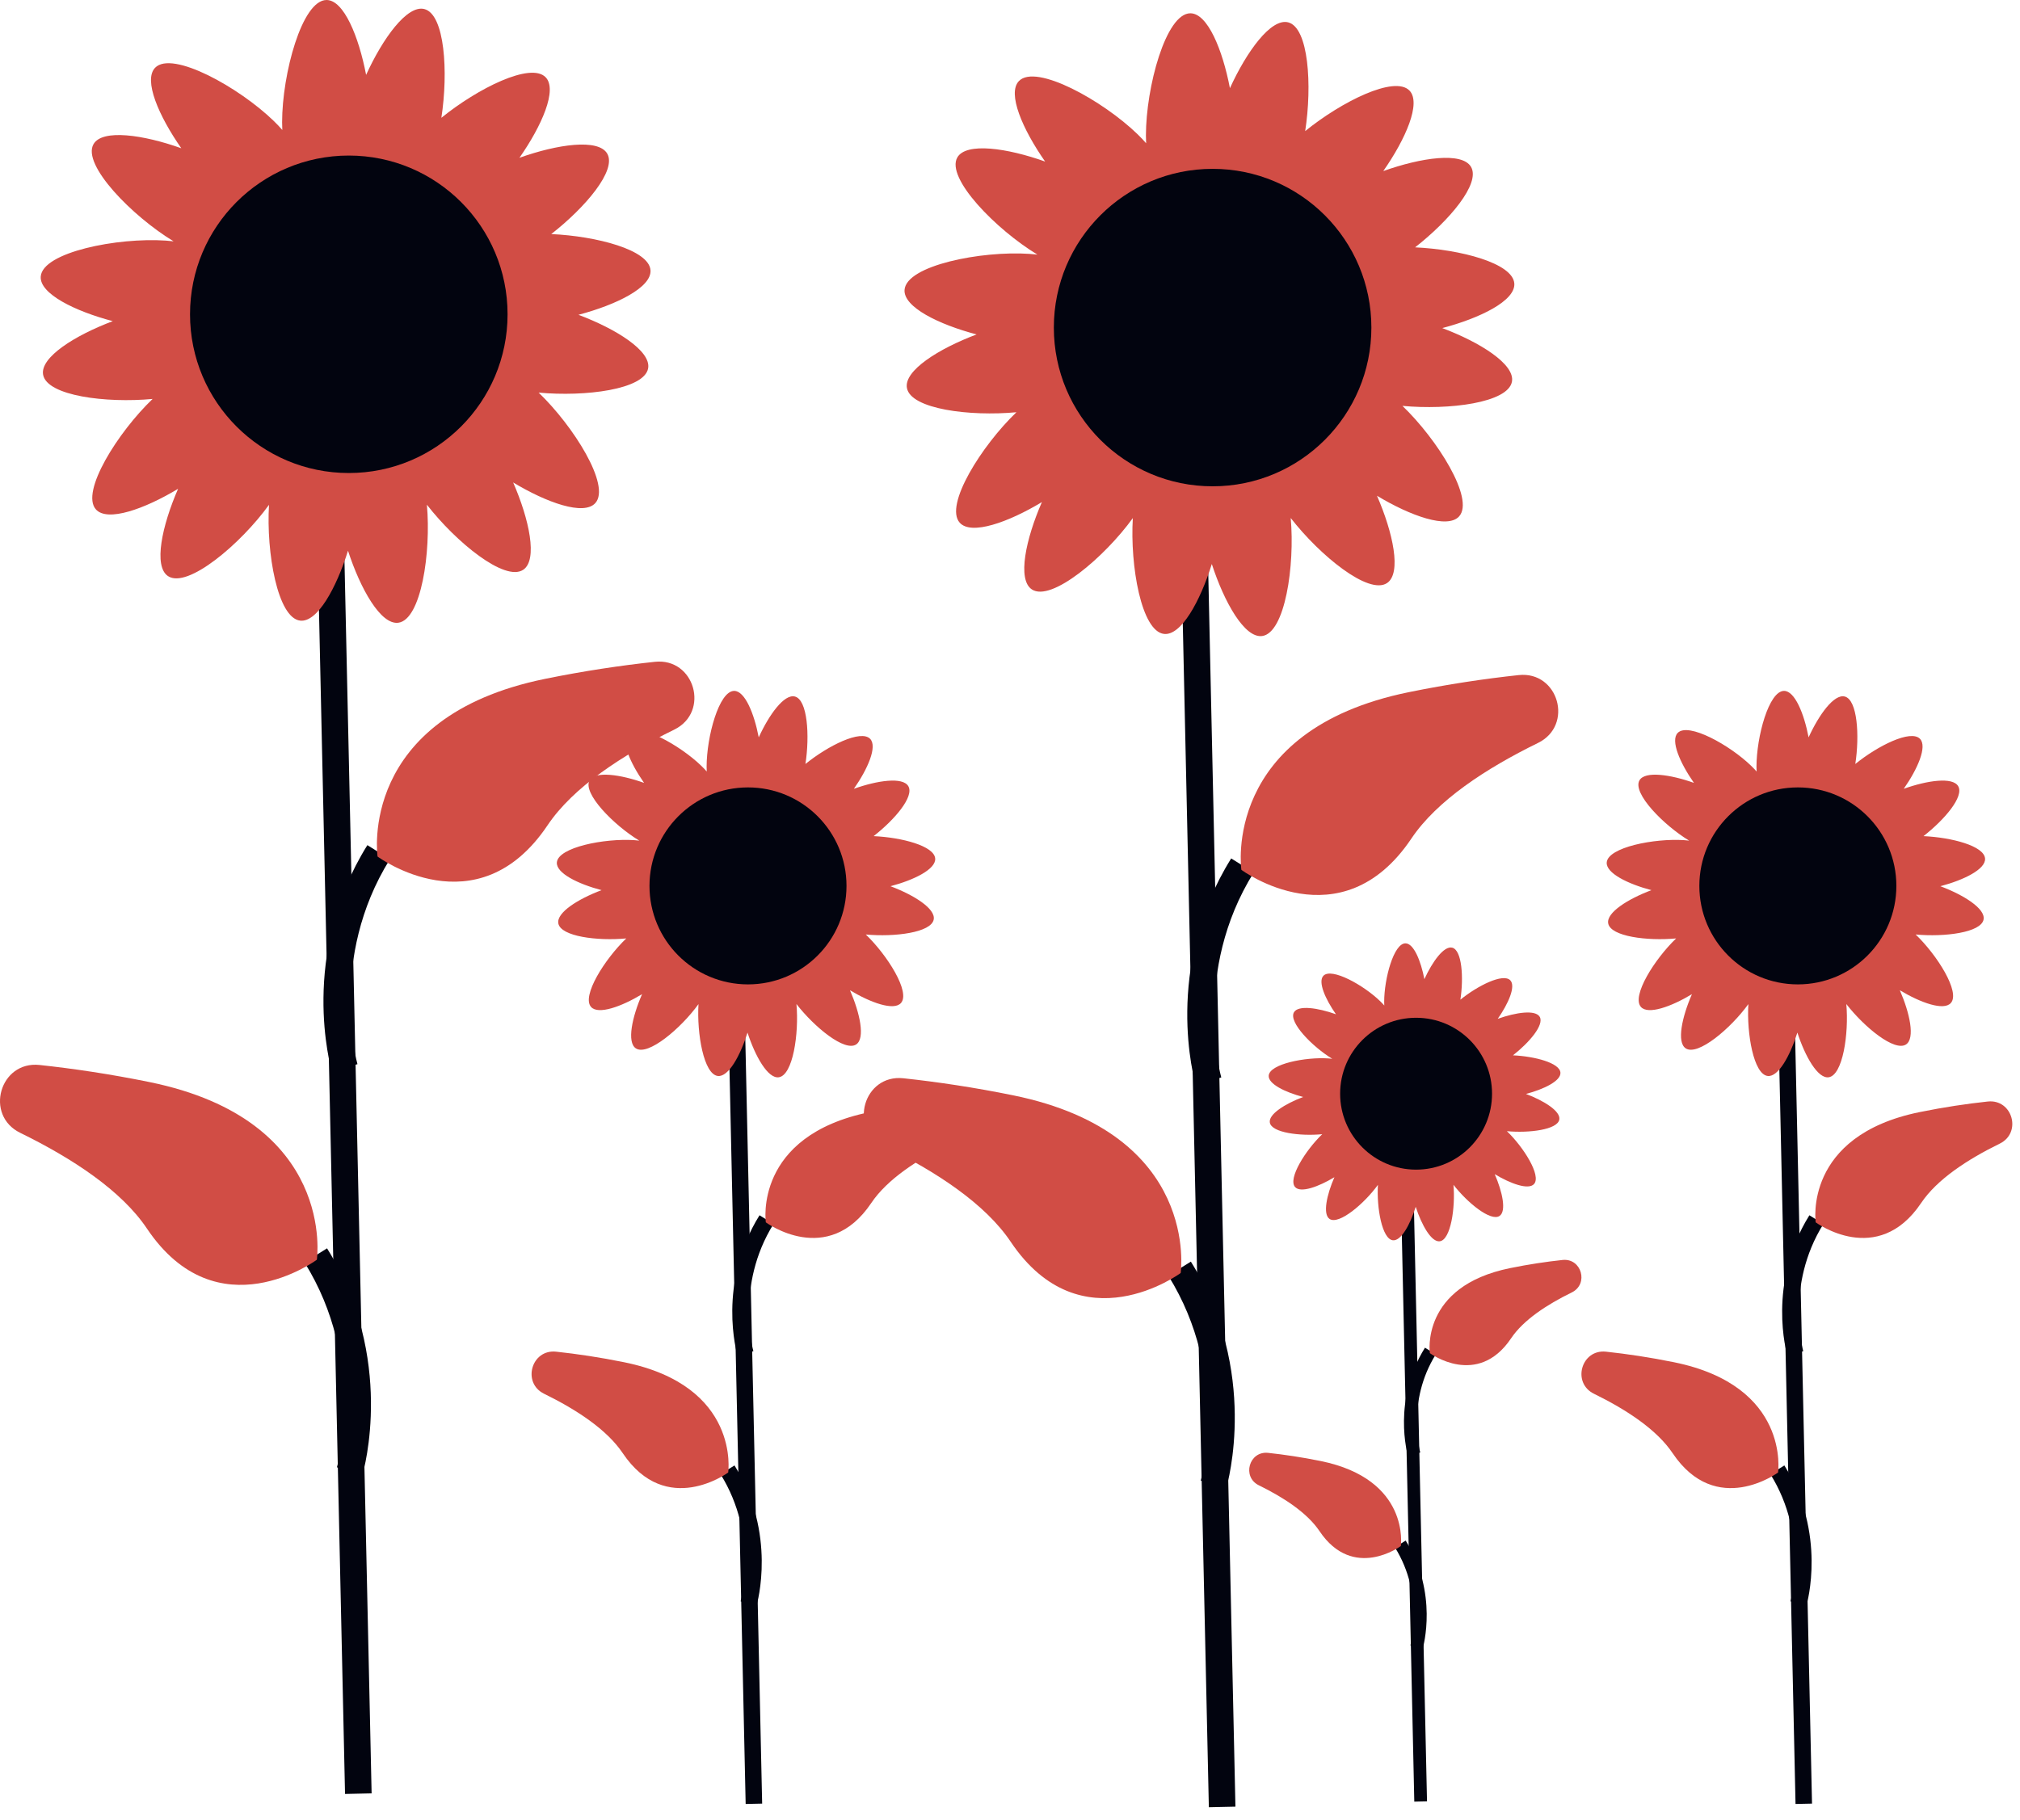
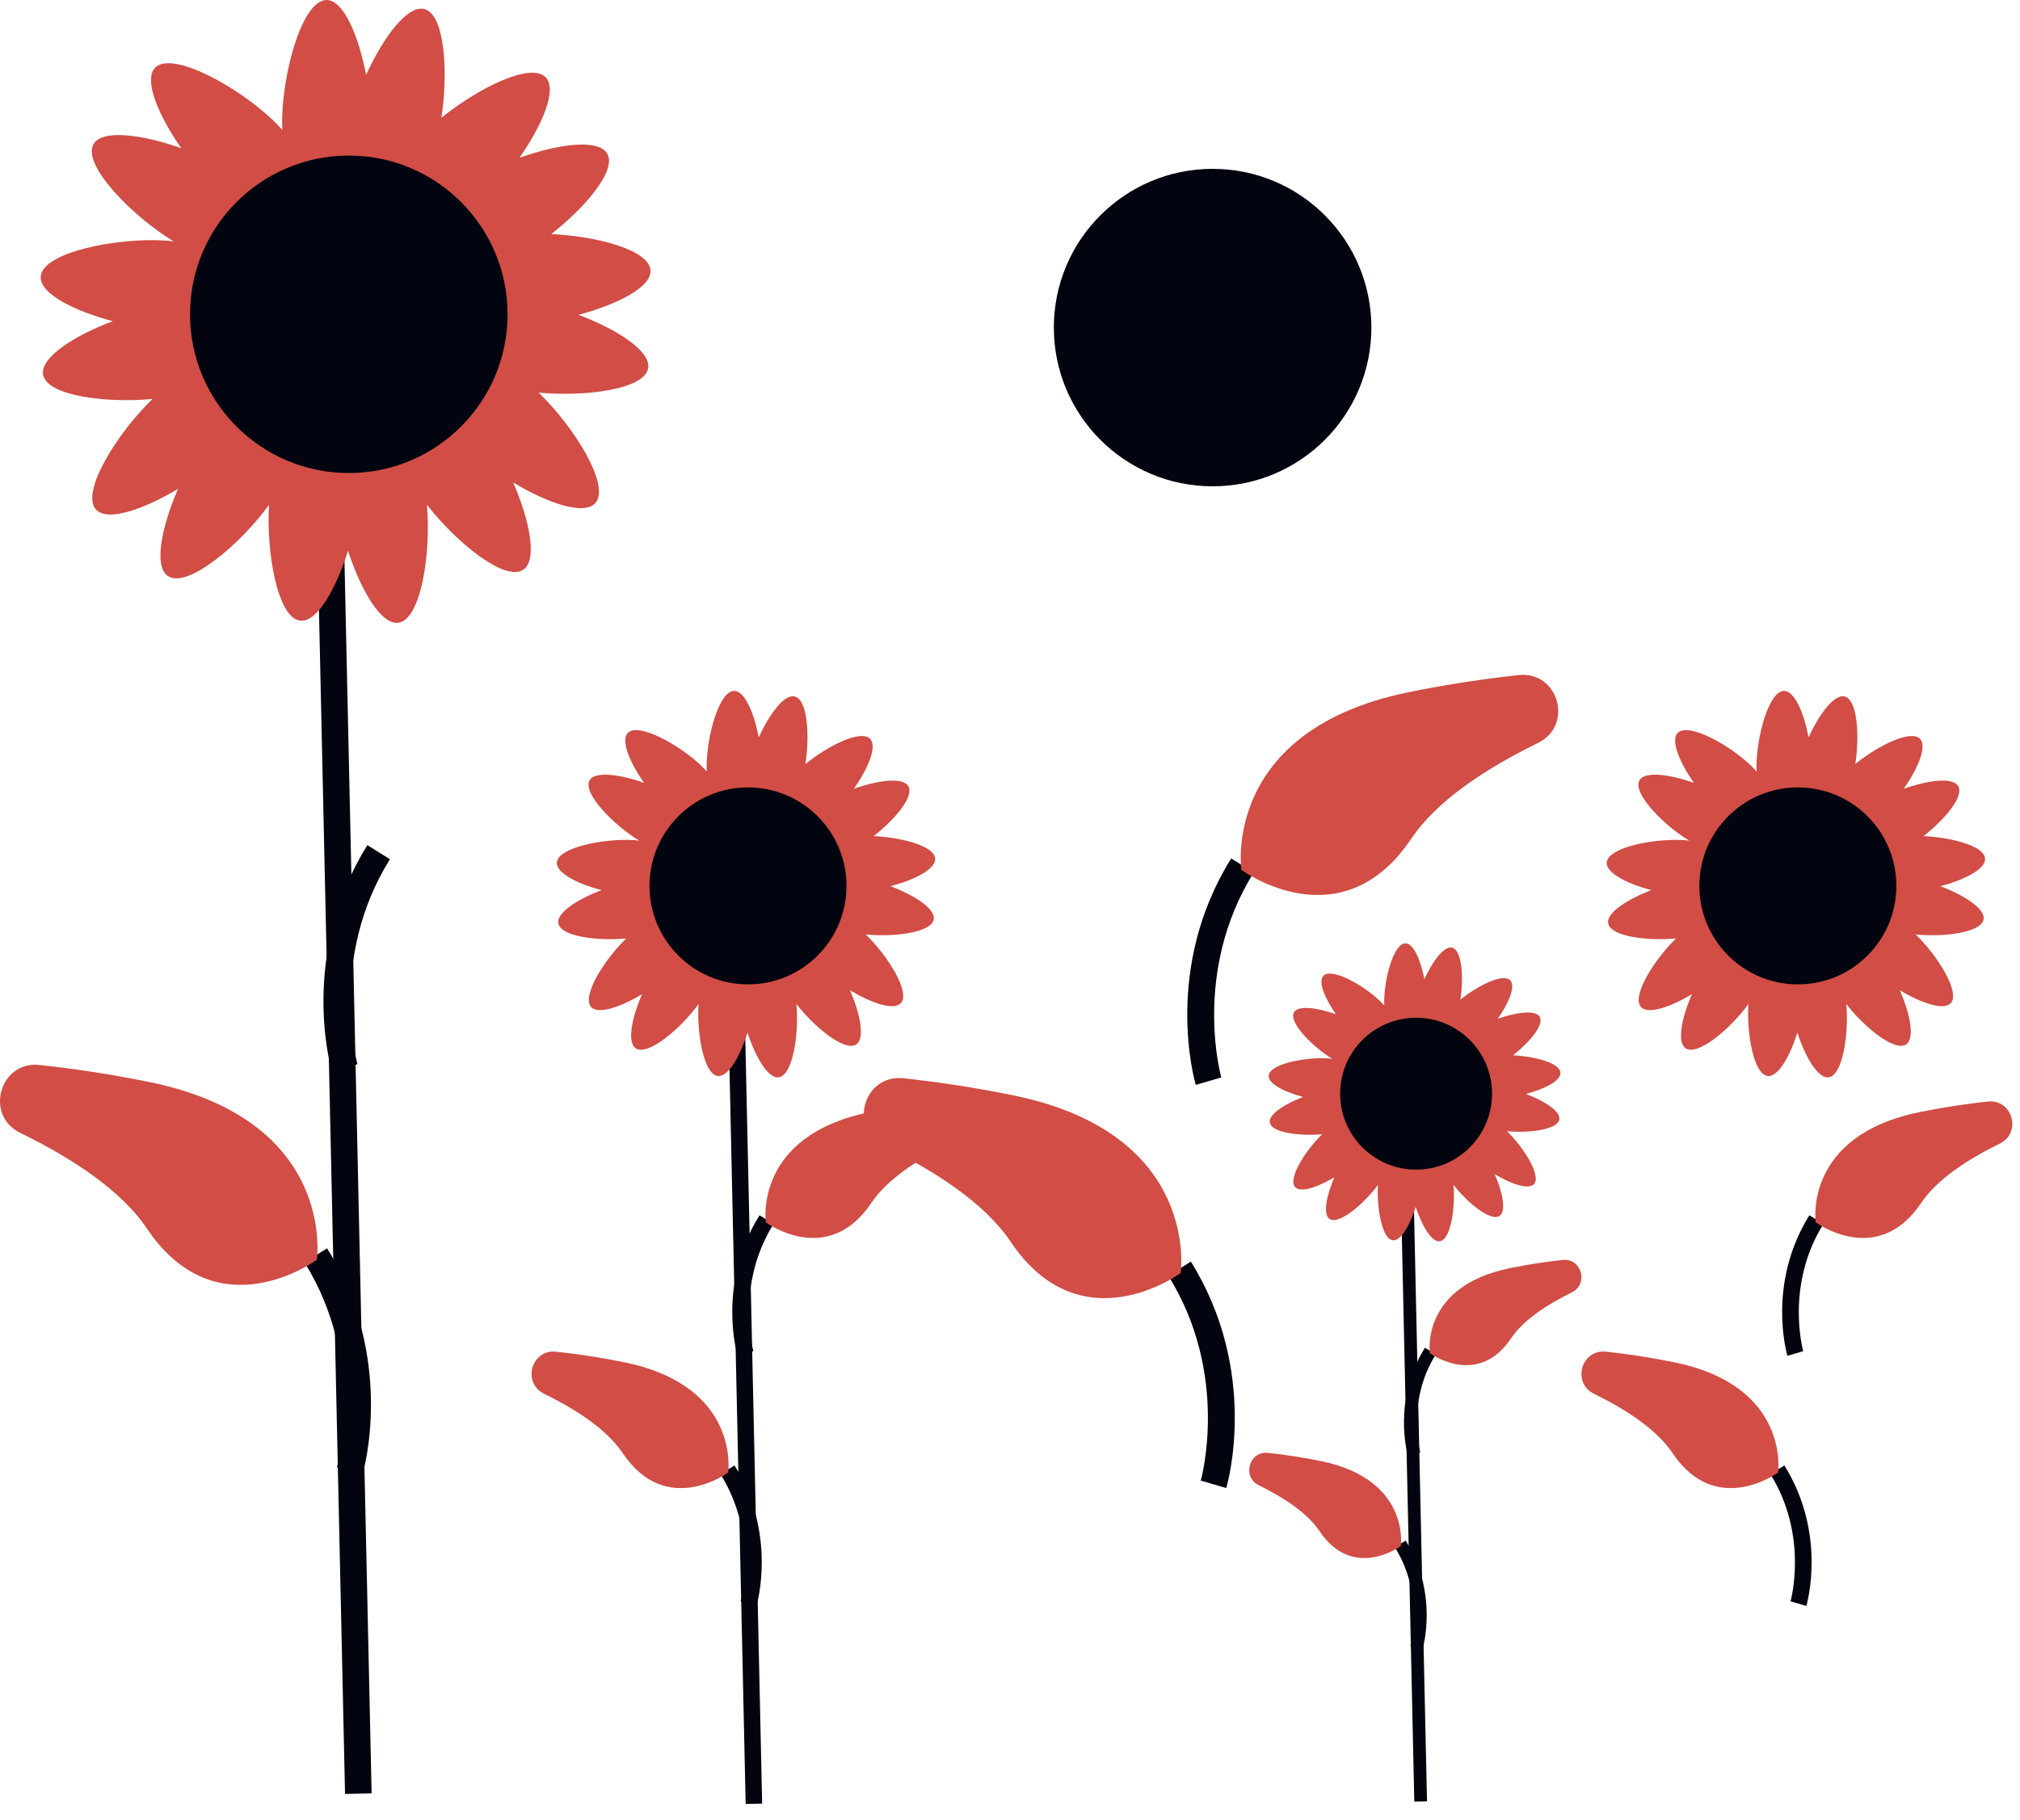
<svg xmlns="http://www.w3.org/2000/svg" width="152" height="137" viewBox="0 0 152 137" fill="none">
  <path d="M25.812 37.252L23.812 37.296L25.963 135.022L27.963 134.978L25.812 37.252Z" fill="#02040F" />
  <path d="M24.979 80.655C24.875 80.301 22.491 71.876 27.644 63.61L29.341 64.669C24.676 72.151 26.876 80.016 26.898 80.094L24.979 80.655Z" fill="#02040F" />
-   <path d="M28.41 64.468C28.41 64.468 26.875 53.974 41.018 51.094C43.965 50.494 46.734 50.084 49.274 49.811C52.271 49.489 53.44 53.592 50.733 54.917C46.811 56.836 43.123 59.254 41.2 62.118C35.897 70.015 28.41 64.468 28.41 64.468Z" fill="#D14D45" />
  <path d="M27.274 111L25.355 110.438C25.377 110.36 27.577 102.497 22.912 95.015L24.609 93.956C29.762 102.222 27.378 110.646 27.274 111Z" fill="#02040F" />
  <path d="M23.843 94.813C23.843 94.813 25.378 84.319 11.235 81.439C8.289 80.839 5.519 80.429 2.979 80.156C-0.018 79.834 -1.187 83.937 1.52 85.262C5.442 87.181 9.131 89.599 11.053 92.463C16.356 100.36 23.843 94.813 23.843 94.813Z" fill="#D14D45" />
  <path d="M43.528 23.693C46.375 22.943 49.037 21.635 48.949 20.341C48.844 18.804 44.892 17.774 41.482 17.617C44.054 15.605 46.417 12.824 45.694 11.566C45.03 10.409 41.939 10.857 39.087 11.876C40.775 9.463 41.961 6.745 41.058 5.815C39.932 4.656 35.938 6.656 33.212 8.867C33.742 5.422 33.474 1.074 31.929 0.681C30.637 0.352 28.805 2.881 27.549 5.636C26.994 2.745 25.87 0 24.573 0C22.726 0 21.228 5.57 21.228 9.199C21.228 9.404 21.234 9.597 21.243 9.782C21.058 9.567 20.845 9.342 20.603 9.107C17.999 6.579 12.96 3.772 11.673 5.098C10.77 6.028 11.956 8.747 13.643 11.159C10.792 10.141 7.701 9.693 7.037 10.849C6.144 12.403 9.96 16.282 13.062 18.163C12.875 18.141 12.679 18.122 12.471 18.108C8.85 17.861 3.191 18.976 3.065 20.819C2.977 22.113 5.639 23.421 8.486 24.171C5.652 25.237 3.004 26.892 3.244 28.204C3.536 29.796 7.985 30.354 11.483 30.027C8.87 32.535 6.036 37.027 7.219 38.343C8.085 39.308 10.878 38.31 13.4 36.79C12.19 39.566 11.533 42.619 12.641 43.36C14.106 44.34 18.124 40.929 20.242 37.995C20.027 41.585 20.886 46.518 22.59 46.712C23.879 46.86 25.307 44.26 26.186 41.45C27.122 44.33 28.654 47.051 29.976 46.87C31.694 46.636 32.444 41.58 32.123 37.987C34.308 40.801 37.986 43.81 39.373 42.883C40.481 42.141 39.824 39.088 38.614 36.312C41.136 37.832 43.929 38.83 44.795 37.866C45.978 36.549 43.144 32.057 40.531 29.549C44.029 29.876 48.478 29.318 48.77 27.726C49.01 26.414 46.362 24.759 43.528 23.693ZM28.199 33.849C27.467 33.949 26.798 34.092 26.289 34.456C25.749 33.919 24.959 33.756 24.081 33.656C23.099 33.544 22.205 33.533 21.524 34.1C21.275 33.407 20.662 32.915 19.948 32.437C19.334 32.027 18.739 31.69 18.116 31.625C18.068 30.864 17.585 30.218 16.995 29.561C16.618 29.142 16.242 28.767 15.824 28.517C16.427 27.782 16.357 26.854 16.171 25.836C16.037 25.109 15.864 24.447 15.477 23.956C15.989 23.391 16.116 22.595 16.177 21.713C16.242 20.751 16.215 19.878 15.659 19.228C17.095 19.411 17.788 18.517 18.432 17.395C18.8 16.755 19.096 16.138 19.118 15.513C19.873 15.412 20.485 14.887 21.101 14.253C21.626 13.712 22.074 13.176 22.242 12.559C22.844 13.065 23.666 13.142 24.573 13.142C25.457 13.142 26.26 13.069 26.858 12.597C27.322 13.016 27.971 13.234 28.687 13.416C29.37 13.59 30.015 13.707 30.601 13.589C30.815 14.079 31.196 14.523 31.63 14.97C32.246 15.604 32.858 16.129 33.613 16.23C33.635 16.855 33.931 17.472 34.299 18.112C34.732 18.866 35.187 19.518 35.875 19.809C35.794 20.247 35.803 20.729 35.838 21.235C35.898 22.117 36.025 22.913 36.536 23.478C36.15 23.97 35.977 24.631 35.844 25.358C35.657 26.376 35.587 27.305 36.191 28.039C35.773 28.289 35.396 28.664 35.019 29.083C34.429 29.741 33.946 30.387 33.898 31.147C33.275 31.212 32.68 31.549 32.066 31.959C31.228 32.52 30.529 33.102 30.395 34.004C29.766 33.699 29.013 33.739 28.199 33.849Z" fill="#D14D45" />
  <path d="M26.246 35.602C32.844 35.602 38.193 30.253 38.193 23.655C38.193 17.057 32.844 11.708 26.246 11.708C19.648 11.708 14.299 17.057 14.299 23.655C14.299 30.253 19.648 35.602 26.246 35.602Z" fill="#02040F" />
-   <path d="M90.812 38.252L88.812 38.296L90.963 136.022L92.963 135.978L90.812 38.252Z" fill="#02040F" />
  <path d="M89.979 81.655C89.875 81.301 87.491 72.876 92.644 64.61L94.341 65.669C89.676 73.151 91.876 81.016 91.898 81.094L89.979 81.655Z" fill="#02040F" />
  <path d="M93.41 65.468C93.41 65.468 91.875 54.974 106.018 52.094C108.964 51.494 111.734 51.084 114.274 50.811C117.271 50.489 118.44 54.592 115.733 55.917C111.811 57.836 108.122 60.254 106.2 63.118C100.897 71.015 93.41 65.468 93.41 65.468Z" fill="#D14D45" />
  <path d="M92.274 112L90.355 111.438C90.377 111.36 92.577 103.497 87.912 96.015L89.609 94.956C94.762 103.222 92.378 111.646 92.274 112Z" fill="#02040F" />
  <path d="M88.843 95.813C88.843 95.813 90.378 85.319 76.235 82.439C73.288 81.839 70.519 81.429 67.979 81.156C64.982 80.834 63.813 84.937 66.52 86.262C70.442 88.181 74.13 90.599 76.053 93.463C81.356 101.36 88.843 95.813 88.843 95.813Z" fill="#D14D45" />
-   <path d="M108.528 24.693C111.375 23.943 114.037 22.635 113.949 21.341C113.844 19.804 109.891 18.774 106.482 18.617C109.054 16.605 111.417 13.824 110.694 12.566C110.03 11.409 106.939 11.857 104.088 12.876C105.775 10.463 106.961 7.745 106.058 6.815C104.932 5.656 100.938 7.656 98.212 9.867C98.743 6.422 98.474 2.074 96.929 1.681C95.637 1.352 93.805 3.881 92.549 6.636C91.994 3.745 90.87 1 89.573 1C87.726 1 86.228 6.57 86.228 10.199C86.228 10.404 86.234 10.597 86.243 10.782C86.058 10.567 85.845 10.342 85.603 10.107C82.999 7.579 77.96 4.772 76.673 6.098C75.769 7.028 76.956 9.747 78.643 12.159C75.792 11.141 72.701 10.693 72.037 11.849C71.144 13.403 74.96 17.282 78.062 19.163C77.875 19.141 77.679 19.122 77.471 19.108C73.85 18.861 68.191 19.976 68.065 21.819C67.977 23.113 70.639 24.421 73.486 25.171C70.652 26.237 68.004 27.892 68.244 29.204C68.536 30.796 72.985 31.354 76.484 31.027C73.87 33.535 71.036 38.027 72.219 39.343C73.085 40.308 75.878 39.31 78.4 37.79C77.19 40.566 76.532 43.619 77.641 44.36C79.106 45.34 83.124 41.929 85.242 38.995C85.027 42.585 85.886 47.518 87.59 47.712C88.879 47.86 90.307 45.26 91.186 42.45C92.121 45.33 93.654 48.051 94.976 47.87C96.694 47.636 97.444 42.58 97.123 38.987C99.308 41.801 102.986 44.81 104.373 43.883C105.481 43.141 104.824 40.088 103.614 37.312C106.136 38.832 108.929 39.83 109.795 38.866C110.978 37.549 108.144 33.057 105.531 30.549C109.029 30.876 113.478 30.318 113.77 28.726C114.01 27.414 111.362 25.759 108.528 24.693ZM93.199 34.849C92.467 34.949 91.798 35.092 91.289 35.456C90.749 34.919 89.959 34.756 89.081 34.656C88.099 34.544 87.205 34.533 86.524 35.1C86.275 34.407 85.662 33.915 84.948 33.437C84.334 33.027 83.739 32.69 83.116 32.625C83.068 31.864 82.585 31.218 81.995 30.561C81.618 30.142 81.242 29.767 80.824 29.517C81.427 28.782 81.357 27.854 81.171 26.836C81.037 26.109 80.865 25.447 80.478 24.956C80.989 24.391 81.116 23.595 81.177 22.713C81.242 21.751 81.215 20.878 80.659 20.228C82.095 20.411 82.788 19.517 83.432 18.395C83.8 17.755 84.096 17.138 84.118 16.513C84.873 16.413 85.485 15.887 86.1 15.253C86.626 14.712 87.074 14.176 87.242 13.559C87.844 14.065 88.666 14.142 89.573 14.142C90.457 14.142 91.26 14.069 91.858 13.597C92.322 14.016 92.971 14.234 93.687 14.416C94.37 14.59 95.015 14.707 95.601 14.589C95.815 15.079 96.196 15.523 96.63 15.97C97.246 16.604 97.858 17.129 98.613 17.23C98.635 17.855 98.931 18.472 99.299 19.112C99.732 19.866 100.187 20.518 100.875 20.809C100.794 21.247 100.803 21.729 100.838 22.235C100.898 23.117 101.025 23.913 101.536 24.478C101.15 24.97 100.977 25.631 100.844 26.358C100.657 27.376 100.587 28.305 101.19 29.039C100.772 29.289 100.396 29.664 100.019 30.083C99.429 30.741 98.946 31.387 98.898 32.147C98.275 32.212 97.68 32.549 97.066 32.959C96.228 33.52 95.529 34.102 95.395 35.004C94.766 34.699 94.013 34.739 93.199 34.849Z" fill="#D14D45" />
  <path d="M91.246 36.602C97.844 36.602 103.193 31.253 103.193 24.655C103.193 18.057 97.844 12.708 91.246 12.708C84.648 12.708 79.299 18.057 79.299 24.655C79.299 31.253 84.648 36.602 91.246 36.602Z" fill="#02040F" />
  <path d="M56.015 75.114L54.775 75.141L56.109 135.776L57.35 135.749L56.015 75.114Z" fill="#02040F" />
  <path d="M55.499 102.044C55.434 101.824 53.955 96.596 57.152 91.468L58.205 92.125C55.311 96.767 56.676 101.647 56.69 101.695L55.499 102.044Z" fill="#02040F" />
  <path d="M57.627 92C57.627 92 56.675 85.489 65.45 83.702C67.278 83.33 68.997 83.075 70.573 82.906C72.432 82.706 73.158 85.252 71.478 86.074C69.045 87.265 66.756 88.765 65.563 90.542C62.273 95.442 57.627 92 57.627 92Z" fill="#D14D45" />
  <path d="M56.922 120.871L55.731 120.523C55.745 120.475 57.11 115.596 54.216 110.953L55.269 110.296C58.466 115.425 56.987 120.651 56.922 120.871Z" fill="#02040F" />
  <path d="M54.794 110.828C54.794 110.828 55.746 104.317 46.971 102.53C45.143 102.158 43.424 101.903 41.849 101.734C39.989 101.534 39.263 104.08 40.943 104.902C43.376 106.093 45.665 107.593 46.858 109.37C50.148 114.27 54.794 110.828 54.794 110.828Z" fill="#D14D45" />
  <path d="M67.007 66.701C68.774 66.235 70.426 65.424 70.371 64.621C70.306 63.667 67.853 63.028 65.738 62.931C67.334 61.682 68.8 59.957 68.351 59.176C67.939 58.459 66.022 58.737 64.252 59.369C65.299 57.872 66.035 56.185 65.475 55.608C64.776 54.889 62.298 56.13 60.607 57.502C60.936 55.364 60.77 52.667 59.811 52.423C59.009 52.218 57.872 53.788 57.093 55.497C56.749 53.703 56.051 52 55.247 52C54.101 52 53.171 55.456 53.171 57.708C53.171 57.835 53.175 57.955 53.181 58.069C53.066 57.936 52.934 57.797 52.783 57.651C51.168 56.082 48.041 54.341 47.243 55.163C46.682 55.74 47.418 57.427 48.465 58.924C46.696 58.292 44.778 58.014 44.366 58.731C43.812 59.696 46.18 62.102 48.104 63.27C47.989 63.256 47.867 63.244 47.738 63.235C45.491 63.082 41.98 63.774 41.902 64.917C41.847 65.72 43.499 66.532 45.265 66.997C43.507 67.658 41.864 68.686 42.013 69.499C42.194 70.487 44.955 70.833 47.125 70.631C45.504 72.187 43.745 74.974 44.479 75.791C45.017 76.389 46.75 75.77 48.314 74.827C47.563 76.549 47.156 78.443 47.843 78.903C48.752 79.512 51.245 77.395 52.56 75.574C52.426 77.802 52.959 80.863 54.017 80.983C54.816 81.075 55.702 79.462 56.248 77.718C56.828 79.505 57.779 81.193 58.599 81.081C59.665 80.936 60.13 77.799 59.931 75.569C61.287 77.315 63.569 79.183 64.43 78.607C65.117 78.147 64.709 76.253 63.959 74.531C65.523 75.473 67.256 76.093 67.794 75.494C68.528 74.677 66.769 71.89 65.148 70.334C67.318 70.537 70.079 70.191 70.26 69.203C70.409 68.389 68.766 67.362 67.007 66.701ZM57.497 73.002C57.042 73.064 56.627 73.153 56.312 73.379C55.976 73.046 55.486 72.944 54.942 72.882C54.332 72.812 53.778 72.806 53.355 73.158C53.2 72.728 52.82 72.422 52.377 72.126C51.996 71.871 51.627 71.662 51.24 71.622C51.21 71.15 50.911 70.749 50.545 70.342C50.311 70.082 50.077 69.849 49.818 69.694C50.192 69.238 50.149 68.662 50.033 68.03C49.951 67.579 49.843 67.169 49.603 66.864C49.921 66.513 50 66.019 50.037 65.472C50.078 64.875 50.061 64.334 49.716 63.931C50.607 64.044 51.037 63.489 51.436 62.793C51.665 62.396 51.848 62.013 51.862 61.625C52.331 61.563 52.71 61.237 53.092 60.844C53.418 60.508 53.696 60.175 53.8 59.792C54.174 60.106 54.684 60.154 55.247 60.154C55.795 60.154 56.293 60.109 56.664 59.816C56.953 60.076 57.355 60.211 57.799 60.324C58.223 60.432 58.623 60.504 58.987 60.432C59.12 60.735 59.356 61.011 59.626 61.288C60.007 61.682 60.387 62.008 60.855 62.07C60.869 62.458 61.053 62.841 61.281 63.238C61.55 63.706 61.832 64.11 62.259 64.29C62.209 64.562 62.214 64.861 62.236 65.176C62.273 65.723 62.352 66.217 62.67 66.567C62.429 66.872 62.322 67.283 62.24 67.734C62.124 68.366 62.081 68.941 62.455 69.397C62.196 69.552 61.962 69.785 61.728 70.045C61.362 70.453 61.062 70.854 61.032 71.325C60.646 71.366 60.277 71.575 59.896 71.83C59.376 72.178 58.942 72.538 58.859 73.098C58.469 72.909 58.001 72.933 57.497 73.002Z" fill="#D14D45" />
  <path d="M56.285 74.09C60.379 74.09 63.697 70.771 63.697 66.677C63.697 62.583 60.379 59.264 56.285 59.264C52.191 59.264 48.872 62.583 48.872 66.677C48.872 70.771 52.191 74.09 56.285 74.09Z" fill="#02040F" />
-   <path d="M135.015 75.114L133.775 75.141L135.109 135.776L136.35 135.749L135.015 75.114Z" fill="#02040F" />
  <path d="M134.499 102.044C134.434 101.824 132.955 96.596 136.152 91.468L137.205 92.125C134.311 96.767 135.676 101.647 135.689 101.695L134.499 102.044Z" fill="#02040F" />
  <path d="M136.627 92C136.627 92 135.675 85.489 144.45 83.702C146.278 83.33 147.997 83.075 149.573 82.906C151.432 82.706 152.158 85.252 150.478 86.074C148.045 87.265 145.756 88.765 144.563 90.542C141.273 95.442 136.627 92 136.627 92Z" fill="#D14D45" />
  <path d="M135.922 120.871L134.732 120.523C134.745 120.475 136.11 115.596 133.216 110.953L134.269 110.296C137.466 115.425 135.987 120.651 135.922 120.871Z" fill="#02040F" />
  <path d="M133.794 110.828C133.794 110.828 134.746 104.317 125.971 102.53C124.143 102.158 122.424 101.903 120.849 101.734C118.989 101.534 118.263 104.08 119.943 104.902C122.376 106.093 124.665 107.593 125.858 109.37C129.148 114.27 133.794 110.828 133.794 110.828Z" fill="#D14D45" />
  <path d="M146.008 66.701C147.774 66.235 149.426 65.424 149.371 64.621C149.306 63.667 146.854 63.028 144.738 62.931C146.334 61.682 147.8 59.957 147.351 59.176C146.939 58.459 145.022 58.737 143.252 59.369C144.299 57.872 145.035 56.185 144.475 55.608C143.777 54.889 141.298 56.13 139.607 57.502C139.936 55.364 139.77 52.667 138.811 52.423C138.009 52.218 136.872 53.788 136.093 55.497C135.749 53.703 135.052 52 134.247 52C133.101 52 132.171 55.456 132.171 57.708C132.171 57.835 132.175 57.955 132.181 58.069C132.065 57.936 131.934 57.797 131.783 57.651C130.168 56.082 127.041 54.341 126.243 55.163C125.682 55.74 126.418 57.427 127.465 58.924C125.696 58.292 123.778 58.014 123.366 58.731C122.812 59.696 125.18 62.102 127.104 63.27C126.989 63.256 126.867 63.244 126.738 63.235C124.491 63.082 120.98 63.774 120.902 64.917C120.847 65.72 122.499 66.532 124.265 66.997C122.507 67.658 120.864 68.686 121.013 69.499C121.194 70.487 123.954 70.833 126.125 70.631C124.503 72.187 122.745 74.974 123.479 75.791C124.017 76.389 125.75 75.77 127.314 74.827C126.563 76.549 126.156 78.443 126.843 78.903C127.752 79.512 130.245 77.395 131.56 75.574C131.426 77.802 131.959 80.863 133.017 80.983C133.816 81.075 134.702 79.462 135.248 77.718C135.828 79.505 136.779 81.193 137.599 81.081C138.665 80.936 139.13 77.799 138.931 75.569C140.287 77.315 142.569 79.183 143.429 78.607C144.117 78.147 143.709 76.253 142.958 74.531C144.523 75.473 146.256 76.093 146.794 75.494C147.528 74.677 145.769 71.89 144.148 70.334C146.318 70.537 149.079 70.191 149.26 69.203C149.409 68.389 147.766 67.362 146.008 66.701ZM136.497 73.002C136.043 73.064 135.627 73.153 135.312 73.379C134.976 73.046 134.486 72.944 133.942 72.882C133.332 72.812 132.778 72.806 132.355 73.158C132.2 72.728 131.82 72.422 131.377 72.126C130.996 71.871 130.627 71.662 130.241 71.622C130.21 71.15 129.911 70.749 129.545 70.342C129.311 70.082 129.077 69.849 128.818 69.694C129.192 69.238 129.149 68.662 129.033 68.03C128.951 67.579 128.843 67.169 128.603 66.864C128.921 66.513 129 66.019 129.037 65.472C129.078 64.875 129.061 64.334 128.716 63.931C129.607 64.044 130.037 63.489 130.436 62.793C130.665 62.396 130.848 62.013 130.862 61.625C131.331 61.563 131.71 61.237 132.092 60.844C132.418 60.508 132.696 60.175 132.8 59.792C133.174 60.106 133.684 60.154 134.247 60.154C134.795 60.154 135.293 60.109 135.664 59.816C135.952 60.076 136.355 60.211 136.799 60.324C137.223 60.432 137.623 60.504 137.987 60.432C138.12 60.735 138.356 61.011 138.625 61.288C139.007 61.682 139.387 62.008 139.855 62.07C139.869 62.458 140.053 62.841 140.281 63.238C140.55 63.706 140.832 64.11 141.259 64.29C141.209 64.562 141.214 64.861 141.236 65.176C141.273 65.723 141.352 66.217 141.67 66.567C141.429 66.872 141.322 67.283 141.24 67.734C141.124 68.366 141.081 68.941 141.455 69.397C141.196 69.552 140.962 69.785 140.728 70.045C140.362 70.453 140.062 70.854 140.032 71.325C139.646 71.366 139.277 71.575 138.896 71.83C138.376 72.178 137.942 72.538 137.859 73.098C137.469 72.909 137.001 72.933 136.497 73.002Z" fill="#D14D45" />
  <path d="M135.285 74.09C139.379 74.09 142.697 70.771 142.697 66.677C142.697 62.583 139.379 59.264 135.285 59.264C131.191 59.264 127.872 62.583 127.872 66.677C127.872 70.771 131.191 74.09 135.285 74.09Z" fill="#02040F" />
  <path d="M106.35 88.823L105.393 88.844L106.422 135.6L107.379 135.579L106.35 88.823Z" fill="#02040F" />
  <path d="M105.951 109.589C105.901 109.419 104.761 105.388 107.226 101.434L108.038 101.94C105.806 105.52 106.859 109.283 106.869 109.32L105.951 109.589Z" fill="#02040F" />
  <path d="M107.593 101.844C107.593 101.844 106.858 96.823 113.625 95.446C115.034 95.159 116.36 94.962 117.575 94.832C119.009 94.677 119.568 96.64 118.273 97.275C116.396 98.193 114.632 99.35 113.712 100.72C111.175 104.498 107.593 101.844 107.593 101.844Z" fill="#D14D45" />
  <path d="M107.049 124.107L106.131 123.838C106.141 123.801 107.194 120.039 104.962 116.459L105.774 115.952C108.239 119.907 107.099 123.937 107.049 124.107Z" fill="#02040F" />
  <path d="M105.408 116.362C105.408 116.362 106.142 111.342 99.375 109.964C97.966 109.677 96.64 109.481 95.425 109.35C93.991 109.196 93.432 111.159 94.728 111.793C96.604 112.711 98.368 113.868 99.288 115.238C101.825 119.017 105.408 116.362 105.408 116.362Z" fill="#D14D45" />
  <path d="M114.826 82.336C116.188 81.977 117.461 81.351 117.419 80.732C117.369 79.997 115.478 79.504 113.847 79.429C115.077 78.466 116.208 77.135 115.862 76.534C115.544 75.98 114.065 76.195 112.701 76.682C113.508 75.528 114.076 74.227 113.644 73.782C113.105 73.228 111.194 74.184 109.89 75.242C110.144 73.594 110.015 71.514 109.276 71.326C108.658 71.168 107.781 72.379 107.181 73.697C106.915 72.313 106.377 71 105.757 71C104.873 71 104.156 73.665 104.156 75.401C104.156 75.499 104.159 75.592 104.164 75.68C104.075 75.577 103.973 75.47 103.857 75.357C102.612 74.147 100.201 72.805 99.585 73.439C99.153 73.884 99.72 75.185 100.528 76.339C99.163 75.852 97.685 75.637 97.367 76.191C96.94 76.934 98.765 78.79 100.249 79.69C100.16 79.679 100.066 79.67 99.967 79.663C98.234 79.545 95.527 80.079 95.467 80.961C95.424 81.58 96.698 82.205 98.06 82.564C96.704 83.074 95.437 83.866 95.552 84.494C95.692 85.256 97.82 85.522 99.494 85.366C98.244 86.566 96.888 88.715 97.454 89.345C97.868 89.807 99.205 89.329 100.411 88.602C99.832 89.93 99.518 91.391 100.048 91.745C100.749 92.214 102.671 90.582 103.685 89.178C103.582 90.896 103.993 93.256 104.808 93.349C105.425 93.42 106.108 92.176 106.529 90.831C106.976 92.209 107.709 93.511 108.342 93.425C109.164 93.313 109.522 90.894 109.369 89.174C110.414 90.521 112.174 91.961 112.838 91.517C113.368 91.162 113.054 89.701 112.474 88.373C113.681 89.1 115.017 89.578 115.432 89.117C115.998 88.487 114.642 86.337 113.391 85.138C115.065 85.294 117.194 85.027 117.334 84.265C117.449 83.638 116.182 82.846 114.826 82.336ZM107.492 87.195C107.142 87.243 106.821 87.311 106.578 87.485C106.319 87.228 105.942 87.15 105.522 87.102C105.051 87.049 104.624 87.043 104.298 87.315C104.179 86.983 103.885 86.748 103.544 86.519C103.25 86.323 102.965 86.162 102.668 86.13C102.644 85.767 102.414 85.458 102.131 85.143C101.951 84.943 101.771 84.763 101.571 84.644C101.859 84.292 101.826 83.848 101.737 83.361C101.673 83.013 101.59 82.697 101.405 82.461C101.65 82.191 101.711 81.81 101.739 81.389C101.771 80.928 101.758 80.51 101.492 80.2C102.179 80.287 102.511 79.859 102.819 79.323C102.995 79.016 103.136 78.721 103.147 78.422C103.508 78.374 103.801 78.123 104.095 77.819C104.347 77.56 104.561 77.304 104.641 77.008C104.93 77.251 105.323 77.287 105.757 77.287C106.18 77.287 106.564 77.253 106.85 77.027C107.072 77.228 107.382 77.332 107.725 77.419C108.052 77.502 108.36 77.558 108.641 77.502C108.743 77.736 108.925 77.948 109.133 78.162C109.428 78.466 109.72 78.717 110.082 78.765C110.092 79.064 110.234 79.359 110.41 79.666C110.617 80.026 110.835 80.338 111.164 80.477C111.126 80.687 111.13 80.917 111.146 81.16C111.175 81.582 111.236 81.963 111.481 82.233C111.295 82.468 111.213 82.785 111.149 83.132C111.06 83.62 111.026 84.064 111.315 84.415C111.115 84.535 110.935 84.714 110.755 84.915C110.472 85.229 110.241 85.538 110.218 85.902C109.92 85.933 109.635 86.094 109.342 86.291C108.941 86.559 108.606 86.837 108.542 87.269C108.241 87.123 107.881 87.142 107.492 87.195Z" fill="#D14D45" />
  <path d="M106.557 88.033C109.714 88.033 112.273 85.474 112.273 82.317C112.273 79.161 109.714 76.602 106.557 76.602C103.4 76.602 100.841 79.161 100.841 82.317C100.841 85.474 103.4 88.033 106.557 88.033Z" fill="#02040F" />
</svg>